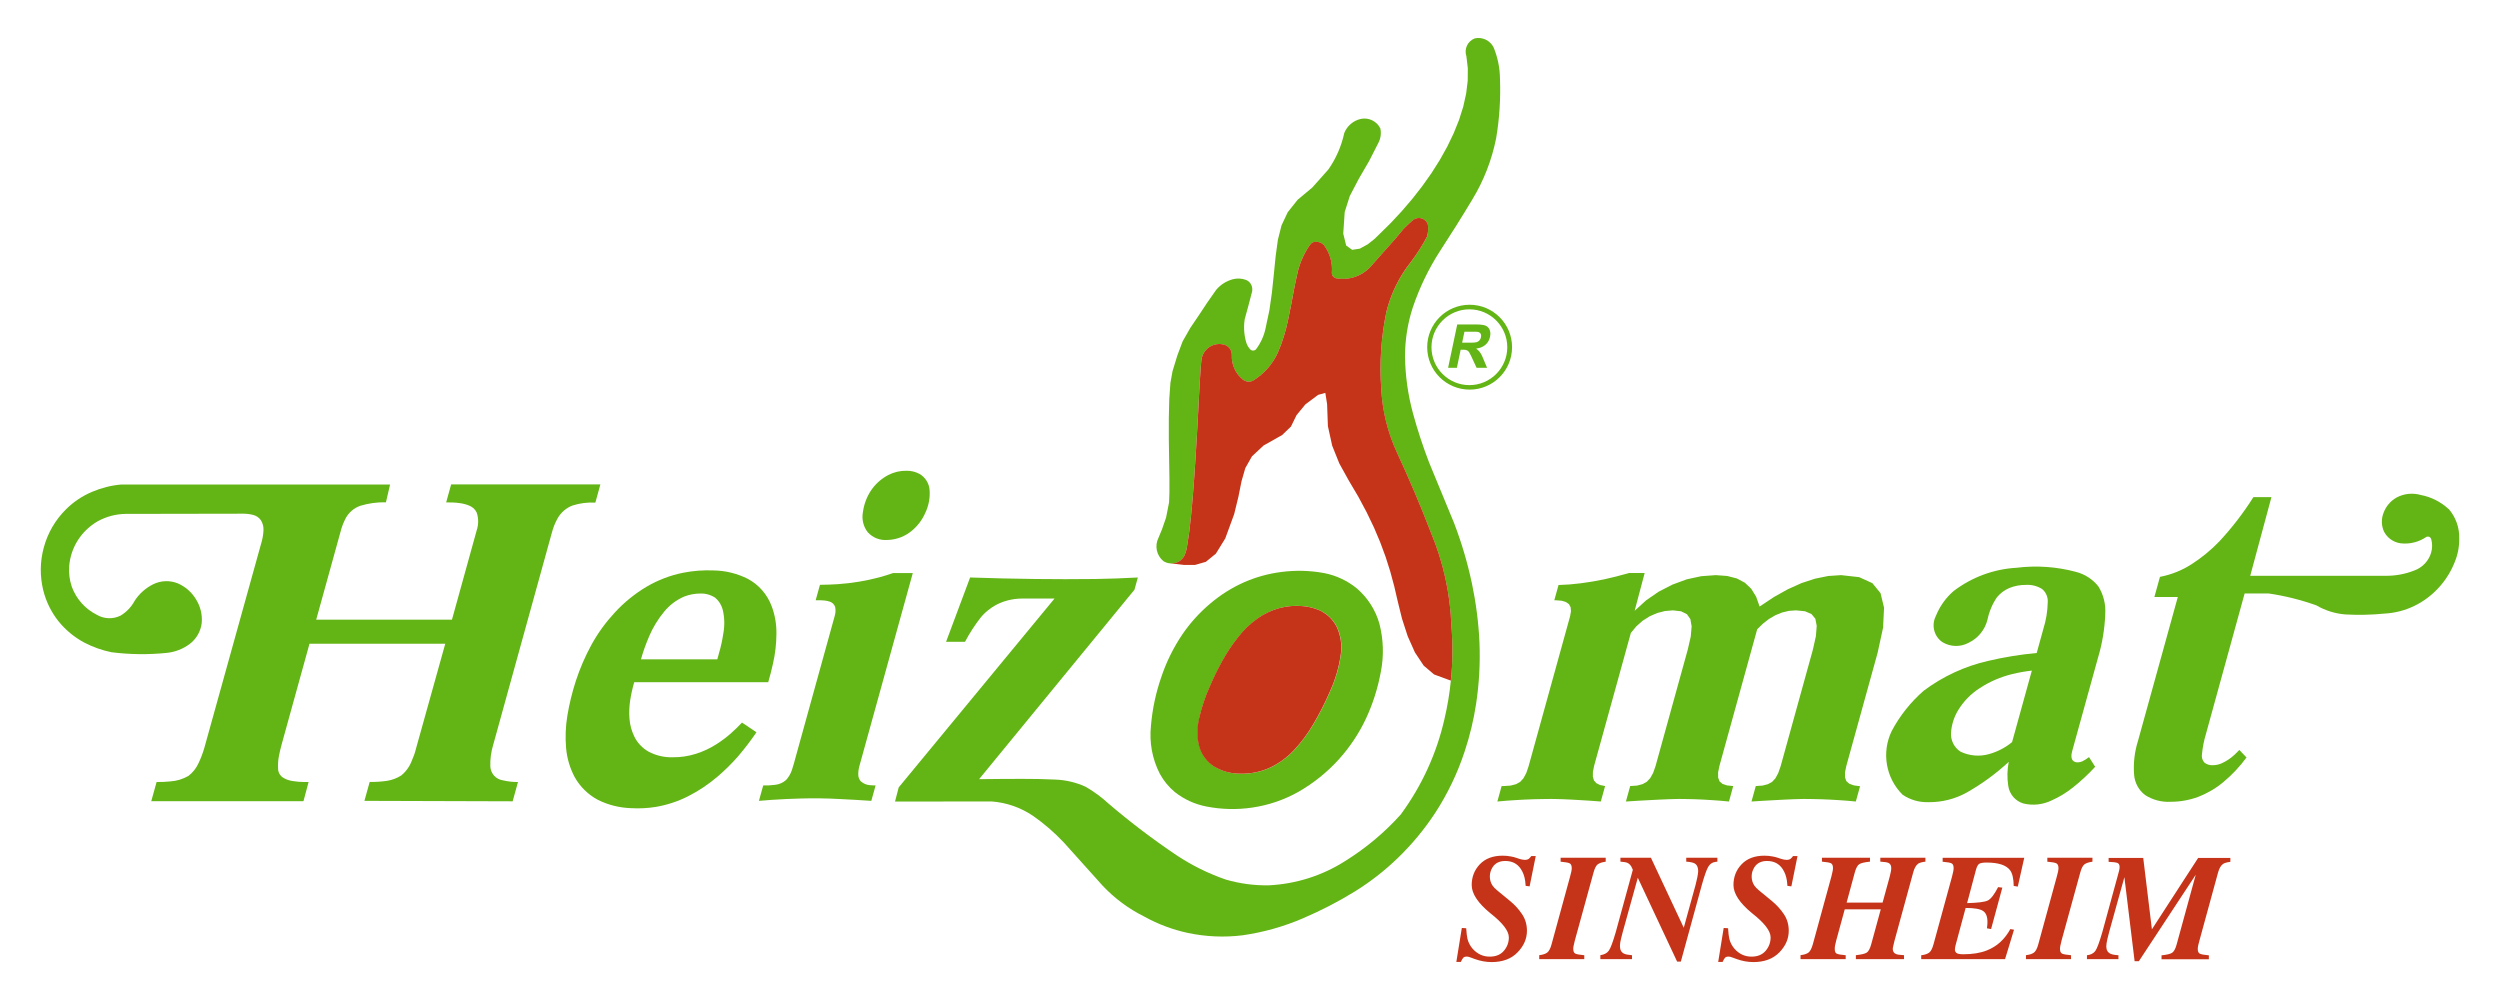
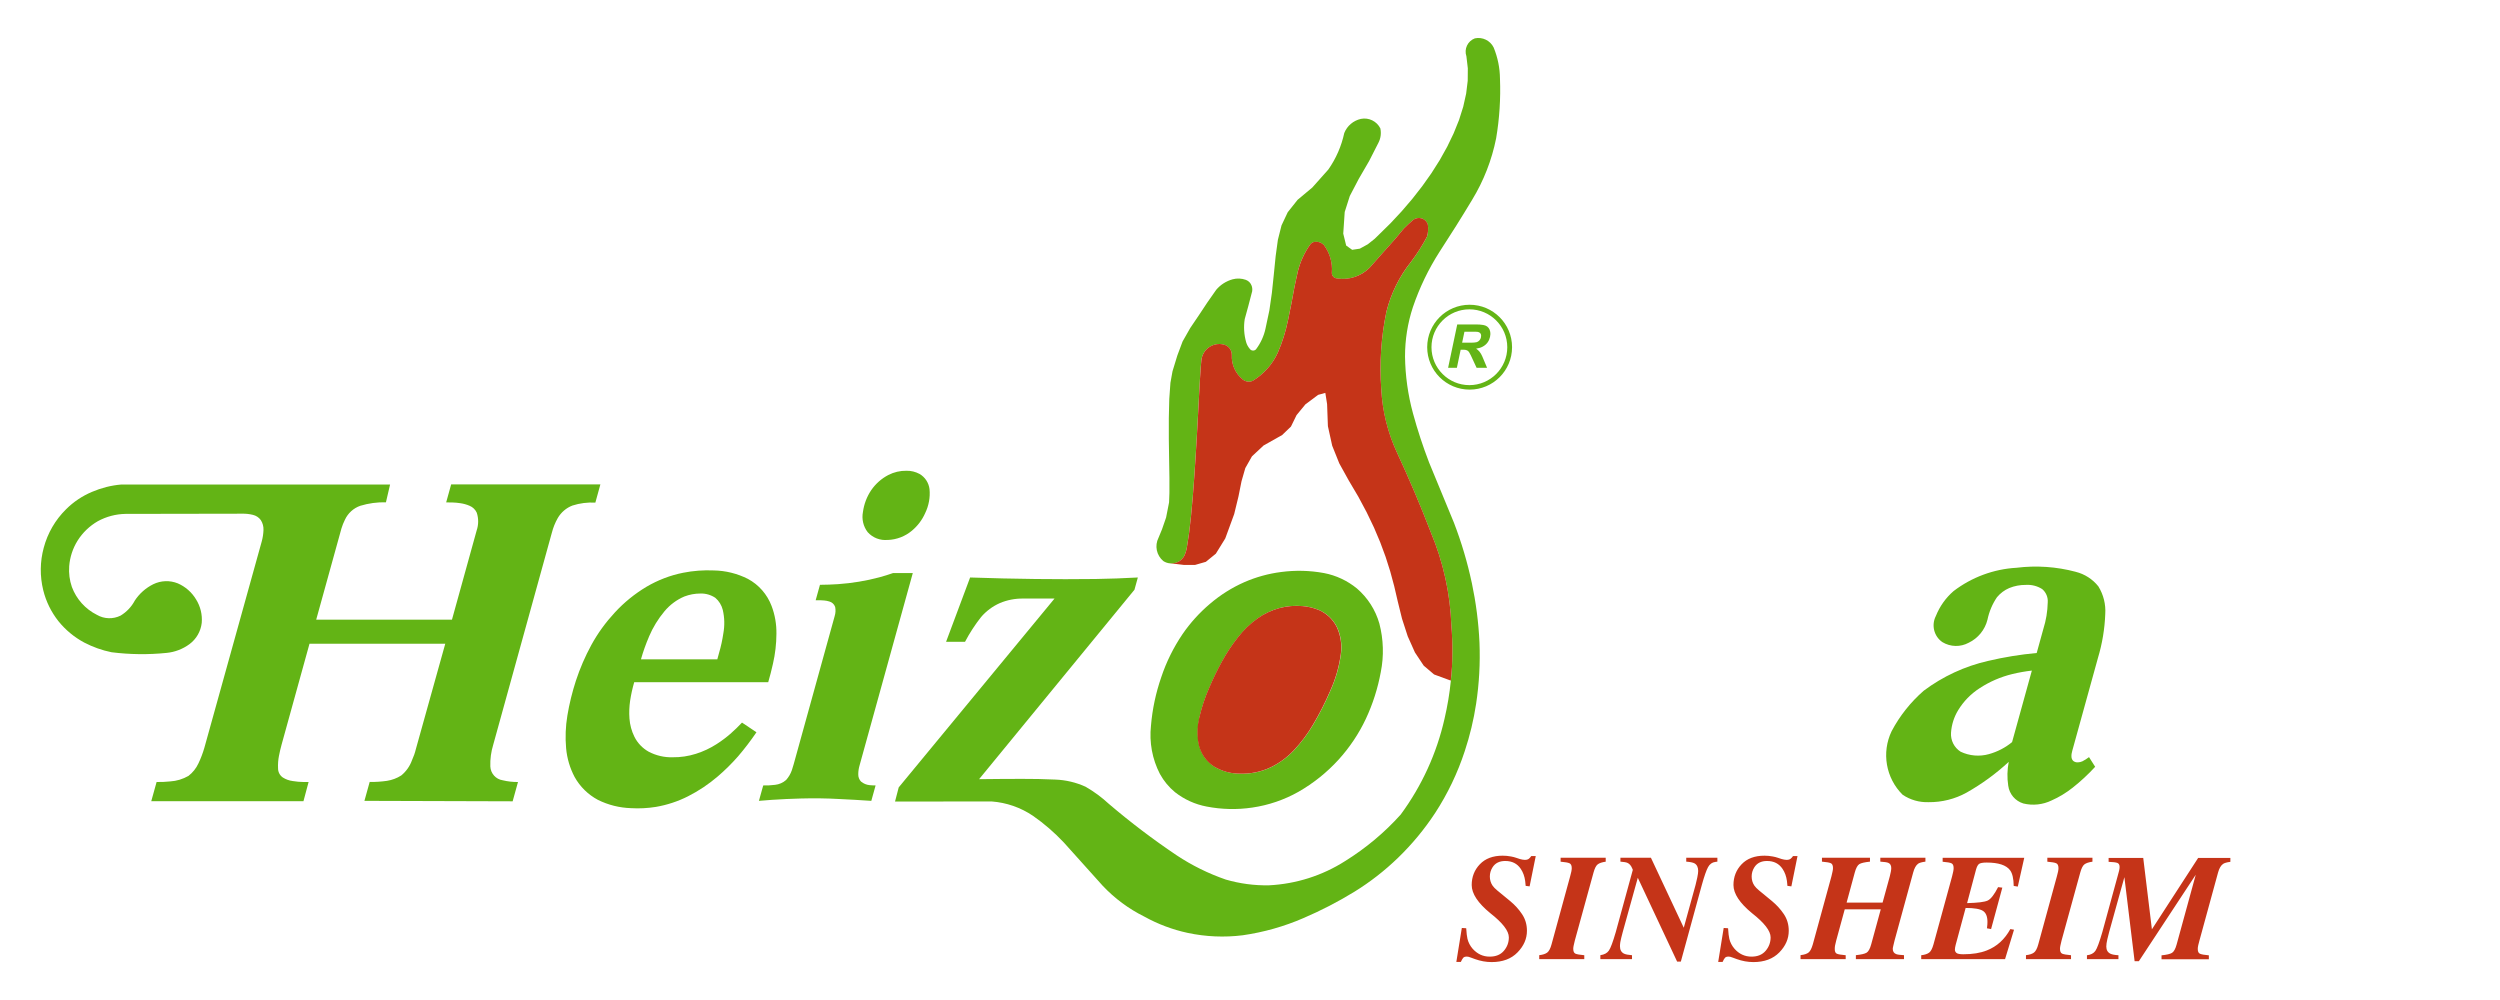
<svg xmlns="http://www.w3.org/2000/svg" id="Ebene_1" data-name="Ebene 1" viewBox="0 0 496.06 198.43">
  <defs>
    <style>
      .cls-1 {
        fill: #63b415;
      }

      .cls-1, .cls-2, .cls-3 {
        stroke-width: 0px;
      }

      .cls-2 {
        fill: #c53418;
      }

      .cls-3 {
        fill: #c5371b;
      }
    </style>
  </defs>
-   <polygon class="cls-1" points="371.52 115.71 368.9 114.52 365.31 114.12 362.77 114.29 360.16 114.82 357.49 115.69 354.75 116.92 351.98 118.47 349.15 120.35 348.46 118.4 347.49 116.83 346.23 115.63 344.66 114.79 342.74 114.29 340.46 114.12 337.57 114.33 334.7 114.95 331.85 116 329.11 117.41 326.61 119.14 324.35 121.2 326.34 113.7 323.22 113.7 320.74 114.38 318.32 114.95 315.95 115.4 313.64 115.74 311.41 115.97 309.25 116.08 308.41 119.11 308.75 119.11 309.87 119.2 310.73 119.46 311.32 119.88 311.65 120.49 311.72 121.28 311.55 122.26 303.31 152.04 302.85 153.39 302.29 154.43 301.64 155.14 300.82 155.6 299.74 155.88 298.4 155.97 297.96 155.97 297.11 159.04 298.92 158.88 300.71 158.76 302.49 158.66 304.26 158.59 306.05 158.55 307.84 158.53 308.94 158.55 310.26 158.59 311.79 158.66 313.53 158.76 315.49 158.88 317.64 159.04 318.49 155.97 317.49 155.77 316.75 155.4 316.28 154.86 316.06 154.12 316.07 153.15 316.31 151.96 323.6 125.59 324.67 124.3 325.9 123.2 327.31 122.3 328.82 121.64 330.37 121.24 331.96 121.11 333.58 121.3 334.73 121.88 335.41 122.84 335.66 124.28 335.49 126.29 334.9 128.87 328.49 152.04 328.02 153.37 327.45 154.39 326.78 155.11 325.93 155.59 324.83 155.88 323.47 155.97 322.62 159.04 325.16 158.88 327.4 158.76 329.32 158.66 330.93 158.59 332.21 158.55 333.17 158.53 334.76 158.55 336.36 158.59 337.99 158.66 339.64 158.76 341.34 158.88 343.07 159.04 343.91 155.97 342.69 155.85 341.78 155.54 341.2 155.04 340.92 154.3 340.91 153.27 341.18 151.96 348.67 124.86 349.82 123.74 351.02 122.81 352.29 122.07 353.6 121.54 354.96 121.21 356.37 121.11 358.16 121.29 359.44 121.84 360.21 122.77 360.48 124.18 360.32 126.22 359.73 128.87 353.32 152.04 352.85 153.39 352.29 154.43 351.63 155.14 350.8 155.6 349.72 155.88 348.39 155.97 347.54 159.04 350.07 158.88 352.28 158.76 354.18 158.66 355.75 158.59 357.02 158.55 357.97 158.53 359.65 158.55 361.34 158.59 363.05 158.66 364.77 158.76 366.5 158.88 368.24 159.04 369.08 156.01 367.85 155.84 366.94 155.51 366.37 155.01 366.1 154.28 366.09 153.26 366.36 151.96 372.57 129.51 373.65 124.52 373.84 120.58 373.14 117.69 371.52 115.71" />
  <path class="cls-1" d="M128.78,126.31c.77-1.82,1.81-3.51,3.07-5.02,1.06-1.27,2.41-2.28,3.94-2.93,1.02-.39,2.1-.59,3.19-.59,1.06-.03,2.09.27,2.97.86.72.62,1.23,1.45,1.46,2.37.37,1.55.4,3.16.11,4.72-.19,1.28-.46,2.54-.83,3.79-.12.44-.24.88-.36,1.32h-15.15c.43-1.54.97-3.04,1.6-4.51M145.12,145.44c-.93.82-1.92,1.57-2.96,2.23-1.27.81-2.63,1.45-4.06,1.9-1.5.48-3.06.71-4.63.69-1.66.05-3.3-.34-4.77-1.11-1.21-.68-2.2-1.71-2.82-2.96-.56-1.13-.89-2.36-.98-3.61-.09-1.18-.04-2.37.13-3.54.19-1.24.46-2.47.81-3.67h26.59c.35-1.21.67-2.43.94-3.66.45-1.95.68-3.95.69-5.95.03-1.88-.29-3.76-.96-5.52-.87-2.3-2.54-4.22-4.71-5.38-2.1-1.06-4.41-1.63-6.75-1.67-2.04-.09-4.09.06-6.09.46-2.57.51-5.03,1.46-7.29,2.79-2.32,1.39-4.43,3.1-6.26,5.09-1.82,1.96-3.4,4.13-4.68,6.48-1.23,2.26-2.25,4.63-3.05,7.07-.73,2.25-1.3,4.56-1.69,6.9-.36,2.15-.44,4.33-.25,6.5.18,1.99.75,3.93,1.69,5.7,1.07,1.92,2.67,3.49,4.61,4.53,2.05,1.02,4.3,1.58,6.58,1.65,1.65.1,3.3.01,4.93-.25,2.22-.38,4.38-1.09,6.39-2.11,2.11-1.07,4.08-2.39,5.88-3.93,1.44-1.23,2.78-2.56,4.03-3.98,1.31-1.53,2.53-3.13,3.66-4.79l-2.87-1.92c-.68.72-1.39,1.42-2.13,2.07" />
  <path class="cls-1" d="M118.12,99.78l1.01-3.66h-29.61l-.99,3.57c.39,0,.77,0,1.16.01.54.01,1.08.06,1.61.14.65.09,1.28.26,1.88.52.63.26,1.14.75,1.42,1.37.38,1.15.37,2.39-.02,3.53l-4.9,17.7h-26.94l5.01-18.1c.18-.59.41-1.17.69-1.73.6-1.3,1.7-2.3,3.05-2.77,1.65-.5,3.37-.74,5.09-.69l.82-3.53H24.07c-2.01.17-3.97.67-5.82,1.46-1.92.81-3.67,1.98-5.15,3.46-2.13,2.1-3.65,4.73-4.42,7.62-.75,2.76-.78,5.66-.1,8.43.55,2.24,1.58,4.33,3.01,6.14,1.41,1.75,3.15,3.19,5.13,4.25,1.71.89,3.53,1.54,5.41,1.92,3.63.46,7.3.5,10.93.13,1.64-.16,3.21-.76,4.54-1.74,1.36-1.01,2.24-2.54,2.43-4.22.14-1.64-.26-3.27-1.13-4.66-.85-1.42-2.12-2.53-3.63-3.18-1.57-.63-3.33-.57-4.85.17-1.5.74-2.77,1.87-3.68,3.26-.65,1.23-1.62,2.25-2.81,2.97-1.49.74-3.26.69-4.7-.15-2.3-1.15-4.08-3.13-4.97-5.54-.46-1.32-.63-2.72-.53-4.11.14-1.8.71-3.55,1.67-5.08,1-1.59,2.38-2.91,4.01-3.85,1.69-.92,3.57-1.42,5.5-1.45l23.11-.04c.73-.02,1.46.06,2.16.23.63.15,1.19.51,1.57,1.04.38.59.56,1.28.53,1.97-.03.8-.15,1.58-.37,2.35l-11.35,40.82c-.31,1.07-.7,2.12-1.18,3.12-.45.98-1.13,1.84-1.99,2.5-1.1.63-2.33,1.01-3.59,1.09-.91.09-1.82.14-2.73.12l-1.06,3.81h30.2l1.02-3.81c-.34,0-.67,0-1.01,0-.71-.01-1.42-.07-2.13-.19-.71-.09-1.38-.33-1.98-.71-.6-.42-.95-1.1-.94-1.83-.04-.82.02-1.64.18-2.45.14-.75.32-1.49.52-2.23l5.54-20.03h26.94l-5.84,20.93c-.18.75-.44,1.48-.76,2.18-.42,1.18-1.15,2.22-2.12,3.02-.86.56-1.84.92-2.85,1.08-1.13.16-2.28.24-3.43.22l-1.04,3.75,29.41.09,1.06-3.83c-1.02.01-2.03-.1-3.02-.34-1.38-.2-2.41-1.36-2.47-2.75-.05-1.46.15-2.92.58-4.32l11.63-42.06c.26-1.01.65-1.99,1.17-2.9.66-1.14,1.69-2.02,2.92-2.49,1.46-.47,3-.66,4.53-.58" />
  <path class="cls-1" d="M292.03,115.61c-.86-4.04-2.04-8-3.52-11.86-1.65-3.99-3.3-7.98-4.94-11.97-1.23-3.2-2.3-6.46-3.2-9.76-1-3.68-1.53-7.47-1.58-11.28,0-3.33.52-6.63,1.56-9.79,1.31-3.86,3.09-7.55,5.29-10.99,2.22-3.4,4.38-6.84,6.47-10.32,2.29-3.76,3.9-7.89,4.76-12.2.66-3.91.92-7.88.76-11.85-.02-2.11-.45-4.2-1.25-6.16-.68-1.39-2.22-2.14-3.73-1.82-1.43.53-2.18,2.11-1.68,3.56l.28,2.39-.02,2.47-.31,2.54-.58,2.6-.83,2.63-1.07,2.65-1.28,2.66-1.48,2.65-1.66,2.62-1.83,2.58-1.97,2.52-2.1,2.45-2.2,2.36-2.29,2.25-.87.85-1.36,1.08-1.58.87-1.52.23-1.19-.85-.58-2.36.29-4.3,1.01-3.17,1.78-3.4,2.06-3.55,1.84-3.61c.46-.88.59-1.89.38-2.86-.72-1.42-2.29-2.19-3.85-1.88-1.5.33-2.74,1.38-3.31,2.81-.56,2.6-1.63,5.06-3.16,7.24l-3.18,3.57-2.92,2.44-1.96,2.47-1.23,2.61-.72,2.86-.44,3.22-.38,3.78-.37,3.52-.5,3.48-.78,3.67.02-.08c-.32,1.49-.96,2.9-1.88,4.12-.16.18-.39.28-.64.26-.24-.01-.46-.13-.6-.33-.34-.39-.59-.85-.73-1.34-.42-1.49-.52-3.04-.28-4.57l.69-2.51.79-3.02c.05-.37.02-.75-.11-1.1-.19-.54-.62-.96-1.15-1.16-.84-.3-1.75-.34-2.61-.11-1.28.35-2.42,1.08-3.27,2.09l-1.73,2.47-1.69,2.55-1.72,2.54-1.53,2.69-1.04,2.78-.96,3.14-.41,2.27-.23,3.22-.09,3.83v4.11s.06,4.06.06,4.06l.06,3.67v2.95s-.07,1.9-.07,1.9l-.59,3-.81,2.34-.69,1.67c-.81,1.58-.41,3.5.95,4.63.41.27.89.43,1.37.46.02,0,.05,0,.07,0,.07,0,.14,0,.21,0,.02,0,.04,0,.06,0,.09,0,.18-.01.27-.02.02,0,.03,0,.05,0,.08-.01.15-.03.23-.04.02,0,.04,0,.06-.01.09-.02.17-.05.26-.08,0,0,.01,0,.02,0,.08-.03.15-.06.23-.09.02-.01.04-.02.07-.03.07-.04.14-.07.21-.11,0,0,.02,0,.03-.02.08-.05.15-.1.22-.15.02-.01.04-.03.05-.04.06-.04.11-.09.16-.14.01-.01.03-.03.04-.04.06-.06.13-.12.18-.19.01-.01.02-.03.03-.04.05-.06.09-.11.14-.17.01-.02.03-.04.04-.06.05-.07.1-.15.14-.23.28-.58.46-1.2.55-1.84l.42-2.71.38-3.35.35-3.83.31-4.13.28-4.26.25-4.22.22-4,.19-3.62.17-3.06.15-2.33.13-1.42c.09-1.06.64-2.02,1.51-2.63.87-.61,1.96-.81,2.98-.53.94.25,1.58,1.11,1.55,2.08-.09,1.87.72,3.67,2.17,4.84.56.45,1.32.55,1.97.27,2.19-1.32,3.93-3.27,4.99-5.6.9-2.07,1.58-4.24,2.03-6.45l.69-3.42.61-3.28.63-2.9c.47-1.93,1.3-3.75,2.44-5.37.23-.33.6-.54,1.01-.58.65-.06,1.28.18,1.73.65,1.17,1.57,1.73,3.51,1.58,5.46-.04.58.37,1.09.95,1.16,2.4.38,4.83-.41,6.55-2.12l2.65-3,2.33-2.61,1.79-2.14c.58-.58,1.17-1.14,1.79-1.67.47-.41,1.12-.56,1.73-.38.6.17,1.08.64,1.26,1.24.12.8.06,1.62-.17,2.4-.92,1.74-1.98,3.4-3.16,4.97-2.32,2.91-3.99,6.29-4.89,9.9-1.05,5.03-1.4,10.18-1.03,15.31.21,4.39,1.27,8.69,3.13,12.67,2.41,5.19,4.65,10.45,6.7,15.79,2.47,5.88,3.86,12.16,4.09,18.53.04.42.07.85.09,1.27,0,.14.02.28.02.41.02.29.03.58.04.86,0,.16.01.32.02.49,0,.27.02.53.02.8,0,.17,0,.33,0,.5,0,.27,0,.54,0,.81,0,.16,0,.32,0,.47,0,.3,0,.61-.02.91,0,.12,0,.24,0,.36-.01.42-.03.85-.05,1.27,0,.09-.01.18-.02.27-.02.34-.04.67-.07,1-.01.15-.02.3-.04.45-.02.28-.05.55-.07.83,0,.07-.01.14-.02.21h0c-.25,2.53-.67,5.04-1.25,7.53-1.55,6.88-4.52,13.37-8.71,19.05-3.22,3.58-6.93,6.68-11.02,9.22-4.53,2.89-9.74,4.54-15.1,4.81-2.9.06-5.79-.33-8.58-1.14-3.44-1.19-6.71-2.8-9.74-4.81-4.67-3.14-9.16-6.54-13.44-10.19-1.41-1.31-2.97-2.46-4.64-3.42-1.89-.86-3.92-1.34-5.99-1.42-2.23-.1-4.46-.15-6.69-.14-2.82,0-5.63.03-8.45.06l30.83-37.59.67-2.43c-2.78.16-5.57.25-8.36.3-4,.05-8.01.05-12.01,0-4.3-.05-8.6-.15-12.91-.3l-4.77,12.76h3.76c.91-1.74,1.98-3.38,3.19-4.92,1.02-1.18,2.29-2.13,3.72-2.76,1.46-.62,3.04-.92,4.62-.9h6.23l-30.92,37.47-.73,2.81,19.17-.02c2.94.22,5.76,1.2,8.2,2.85,2.23,1.55,4.28,3.33,6.14,5.31,2.56,2.86,5.12,5.71,7.69,8.56,2.37,2.52,5.17,4.59,8.27,6.13,2.69,1.49,5.58,2.58,8.59,3.23,3.6.77,7.31.93,10.96.47,4.14-.6,8.19-1.74,12.03-3.41,3.48-1.49,6.85-3.23,10.08-5.21,3.12-1.92,6.03-4.19,8.67-6.74,2.78-2.69,5.25-5.67,7.37-8.9,2.49-3.82,4.46-7.95,5.88-12.28,1.01-3.06,1.77-6.2,2.25-9.38.61-4.01.83-8.08.67-12.13-.18-4.01-.7-7.99-1.53-11.92" />
  <path class="cls-2" d="M287.98,134c.01-.15.03-.3.04-.45.03-.33.05-.67.07-1,0-.09.01-.18.02-.27.02-.42.04-.84.05-1.27,0-.12,0-.24,0-.36,0-.3.01-.61.02-.91,0-.16,0-.32,0-.47,0-.27,0-.54,0-.81,0-.17,0-.33,0-.5,0-.27-.01-.53-.02-.8,0-.16-.01-.32-.02-.49-.01-.29-.03-.57-.04-.86,0-.14-.01-.28-.02-.41-.03-.42-.06-.85-.09-1.27-.23-6.37-1.62-12.65-4.09-18.53-2.05-5.34-4.29-10.6-6.7-15.79-1.85-3.98-2.91-8.29-3.13-12.67-.37-5.12-.02-10.28,1.03-15.31.9-3.61,2.57-6.99,4.89-9.9,1.19-1.57,2.25-3.23,3.16-4.97.23-.78.29-1.6.17-2.4-.18-.6-.66-1.07-1.26-1.24-.6-.17-1.25-.03-1.73.38-.62.54-1.21,1.09-1.79,1.67l-1.79,2.14-2.33,2.61-2.65,3c-1.71,1.72-4.15,2.51-6.55,2.12-.58-.07-.99-.58-.95-1.16.16-1.95-.4-3.89-1.58-5.46-.45-.47-1.08-.71-1.73-.65-.4.03-.77.24-1.01.58-1.14,1.62-1.97,3.45-2.44,5.37l-.63,2.9-.61,3.28-.69,3.42c-.45,2.21-1.13,4.38-2.03,6.45-1.06,2.33-2.8,4.28-4.99,5.6-.66.29-1.42.18-1.97-.27-1.45-1.18-2.26-2.98-2.17-4.84.03-.97-.61-1.83-1.55-2.08-1.02-.27-2.12-.08-2.98.53-.87.61-1.42,1.57-1.51,2.63l-.13,1.42-.15,2.33-.17,3.06-.19,3.62-.22,4-.25,4.22-.28,4.26-.31,4.13-.35,3.83-.38,3.35-.42,2.71c-.09.64-.27,1.26-.55,1.84-.04.08-.09.15-.14.23-.01.02-.03.04-.04.06-.04.06-.09.12-.14.17-.01.01-.02.03-.03.04-.06.07-.12.13-.18.19-.01.01-.03.03-.04.04-.05.05-.11.09-.16.14-.02.01-.04.03-.05.04-.07.05-.14.1-.22.15,0,0-.02.01-.03.02-.07.04-.14.08-.21.11-.02.01-.04.02-.07.03-.07.04-.15.07-.23.09,0,0-.01,0-.02,0-.08.03-.17.06-.26.08,0,0-.02,0-.03,0-.01,0-.02,0-.04,0-.07.02-.15.03-.23.04-.02,0-.03,0-.05,0-.09.01-.18.02-.27.02-.02,0-.04,0-.06,0-.07,0-.14,0-.21,0-.02,0-.05,0-.07,0-.02,0-.03,0-.05,0l2.72.33h2.28l2.12-.61,1.99-1.62,1.87-3.03,1.77-4.84.85-3.5.6-3,.75-2.61,1.32-2.33,2.3-2.15,3.69-2.08,1.75-1.68,1.11-2.27,1.76-2.14,2.52-1.88,1.43-.39.35,2.22.16,4.38.85,3.87,1.41,3.52,1.86,3.36,1.92,3.25,1.66,3.11,1.44,3,1.24,2.93,1.07,2.89.92,2.9.79,2.93.7,3.01.85,3.45,1.13,3.48,1.43,3.2,1.74,2.62,2.06,1.75,3.32,1.22c0-.07.01-.14.02-.21.03-.28.05-.55.07-.83" />
  <path class="cls-3" d="M234.19,111.19s.04-.03.05-.04c-.02.01-.04.03-.05.04" />
  <path class="cls-3" d="M232.22,111.76s.05,0,.07,0c-.02,0-.05,0-.07,0" />
  <path class="cls-3" d="M232.83,111.74s.03,0,.05,0c-.02,0-.03,0-.05,0" />
  <path class="cls-3" d="M233.42,111.6s.01,0,.02,0c0,0-.01,0-.02,0" />
  <path class="cls-3" d="M233.94,111.36s.02-.01.03-.02c0,0-.02,0-.03.02" />
  <path class="cls-3" d="M233.67,111.5s.04-.02.07-.03c-.02.01-.04.02-.07.03" />
-   <path class="cls-3" d="M234.63,110.78s.02-.03.03-.04c-.01.01-.02.03-.03.04" />
  <path class="cls-3" d="M288.1,132.28c0,.09-.01.18-.02.27,0-.09.01-.18.02-.27" />
  <path class="cls-3" d="M233.16,111.68s-.04,0-.06.01c.01,0,.02,0,.04,0,0,0,.02,0,.03,0" />
  <path class="cls-3" d="M288.02,133.56c-.01.15-.02.3-.04.45.01-.15.03-.3.04-.45" />
  <path class="cls-3" d="M234.45,110.97s-.03.03-.04.04c.01-.01.03-.03.04-.04" />
  <path class="cls-3" d="M232.56,111.77s-.04,0-.06,0c.02,0,.04,0,.06,0" />
  <path class="cls-3" d="M287.91,134.84c0,.07-.01.14-.02.21h0c0-.07.01-.14.02-.21" />
  <path class="cls-3" d="M288.18,129.27c0,.16,0,.32,0,.47,0-.16,0-.32,0-.47" />
  <path class="cls-3" d="M288.13,126.67c0,.16.01.32.02.49,0-.16-.01-.32-.02-.49" />
  <path class="cls-3" d="M288.07,125.4c0,.14.02.28.02.41,0-.14-.01-.28-.02-.41" />
  <path class="cls-3" d="M288.17,127.96c0,.17,0,.33,0,.5,0-.17,0-.33,0-.5" />
  <path class="cls-3" d="M288.16,130.65c0,.12,0,.24,0,.36,0-.12,0-.24,0-.36" />
  <path class="cls-3" d="M234.8,110.57s.03-.04.04-.06c-.01.02-.03.04-.04.06" />
  <path class="cls-1" d="M238,142.37c.46-2.02,1.12-4,1.96-5.9.76-1.79,1.61-3.54,2.55-5.25.92-1.68,1.98-3.29,3.17-4.79,1.1-1.41,2.4-2.66,3.86-3.71,1.32-.94,2.79-1.64,4.36-2.07,1.5-.4,3.06-.53,4.61-.38.92.07,1.82.27,2.69.58.11.04.22.08.33.12,1.65.65,2.99,1.9,3.77,3.49.76,1.66,1.03,3.5.78,5.31-.34,2.5-1.04,4.94-2.08,7.25-.99,2.32-2.13,4.57-3.42,6.74-1.09,1.85-2.38,3.57-3.84,5.13-1.3,1.37-2.83,2.5-4.53,3.34-1.93.92-4.05,1.36-6.18,1.28-1.78,0-3.54-.48-5.07-1.39-1.59-1.03-2.7-2.65-3.08-4.5-.33-1.74-.28-3.53.15-5.24M233.15,157.19c1.83,1.44,3.99,2.42,6.28,2.85,2.98.58,6.05.65,9.06.2,3.22-.47,6.33-1.53,9.16-3.13,2.96-1.69,5.64-3.84,7.94-6.36,2.2-2.42,4.03-5.15,5.42-8.1,1.39-2.96,2.38-6.08,2.97-9.29.64-3.19.54-6.48-.28-9.63-.77-2.71-2.32-5.13-4.46-6.97-1.89-1.54-4.12-2.59-6.52-3.05-2.81-.52-5.69-.59-8.52-.21-2.5.32-4.93.99-7.24,1.99-2.51,1.1-4.83,2.57-6.91,4.35-2.06,1.75-3.88,3.76-5.41,5.99-1.79,2.65-3.22,5.53-4.23,8.57-1.07,3.1-1.76,6.33-2.03,9.6-.36,3.29.25,6.62,1.77,9.56.76,1.39,1.78,2.63,3,3.63" />
  <path class="cls-2" d="M240.93,152.12c1.53.91,3.28,1.4,5.07,1.39,2.13.08,4.25-.36,6.18-1.28,1.7-.83,3.23-1.96,4.53-3.34,1.47-1.56,2.76-3.28,3.84-5.13,1.29-2.17,2.43-4.42,3.42-6.74,1.04-2.3,1.74-4.74,2.08-7.25.25-1.81-.02-3.65-.78-5.31-.78-1.59-2.12-2.84-3.77-3.49-.11-.04-.22-.08-.33-.12-.87-.31-1.77-.5-2.69-.58-1.55-.14-3.11-.01-4.61.39-1.56.42-3.04,1.12-4.36,2.06-1.46,1.04-2.75,2.29-3.86,3.71-1.19,1.51-2.25,3.11-3.17,4.79-.94,1.7-1.79,3.46-2.55,5.25-.84,1.9-1.49,3.87-1.96,5.9-.43,1.72-.48,3.5-.15,5.24.38,1.85,1.49,3.48,3.08,4.5" />
  <path class="cls-1" d="M176.19,107.14c1.75-.07,3.43-.72,4.77-1.85,1.12-.94,2.02-2.12,2.61-3.46.72-1.48,1.03-3.13.87-4.77-.15-1.26-.88-2.38-1.98-3.02-.8-.43-1.69-.65-2.6-.63-1.25-.02-2.48.27-3.59.84-1.36.71-2.52,1.74-3.39,3-.88,1.3-1.44,2.79-1.65,4.34-.27,1.4.06,2.85.93,3.99,1.01,1.14,2.51,1.71,4.02,1.55" />
  <path class="cls-1" d="M170.88,155.12c-.39-.4-.6-.94-.58-1.49,0-.6.09-1.19.26-1.76l10.56-38.16h-3.92c-.91.32-1.82.6-2.75.85-1.32.35-2.65.64-4,.86-1.38.23-2.77.39-4.16.49-1.19.08-2.39.12-3.59.13l-.85,3.06h.89c.27,0,.54.02.81.05.33.03.66.09.98.19.56.14,1,.55,1.19,1.1.12.6.08,1.23-.1,1.81l-8.13,29.38c-.11.41-.23.81-.37,1.21-.25.71-.63,1.36-1.13,1.92-.61.55-1.38.88-2.19.97-.78.1-1.57.14-2.36.12l-.85,3.06c.84-.08,1.68-.14,2.52-.2,1.94-.13,3.88-.22,5.83-.27,2.51-.07,5.01-.04,7.52.1,2.14.1,4.29.22,6.43.37l.85-3.06c-.4,0-.8-.02-1.2-.06-.6-.06-1.17-.29-1.63-.67" />
  <path class="cls-1" d="M399.26,147.24c-1.35,1.12-2.93,1.93-4.62,2.4-1.86.52-3.85.35-5.6-.48-1.29-.81-2.02-2.27-1.91-3.79.11-1.57.59-3.09,1.41-4.44,1.07-1.76,2.53-3.26,4.26-4.37,1.98-1.3,4.18-2.25,6.48-2.81,1.28-.31,2.58-.54,3.89-.69l-3.92,14.17ZM411.87,113.46c-3.83-1.02-7.82-1.29-11.76-.8-4.53.26-8.88,1.88-12.48,4.63-1.55,1.34-2.75,3.04-3.51,4.94-.93,1.81-.38,4.03,1.29,5.18,1.59.97,3.58,1.02,5.22.13,1.86-.89,3.23-2.57,3.73-4.57.33-1.6.97-3.12,1.89-4.47.66-.79,1.49-1.42,2.44-1.82,1.03-.42,2.14-.63,3.26-.62,1.15-.08,2.3.21,3.27.83.77.65,1.18,1.63,1.1,2.64-.04,1.79-.33,3.56-.87,5.26l-1.32,4.78c-3.24.3-6.46.82-9.64,1.57-4.62,1.05-8.98,3.07-12.77,5.91-2.6,2.26-4.77,4.99-6.38,8.04-2.03,4.24-1.15,9.3,2.19,12.61,1.51,1.02,3.31,1.53,5.13,1.47,2.64.03,5.25-.62,7.56-1.9,3.01-1.7,5.82-3.75,8.36-6.1-.31,1.56-.34,3.16-.1,4.73.22,1.66,1.39,3.04,3,3.53,1.89.46,3.87.24,5.62-.61,1.49-.66,2.88-1.51,4.16-2.52,1.6-1.26,3.09-2.65,4.47-4.15l-1.22-1.92c-.41.32-.85.59-1.31.83-.28.13-.59.2-.9.21-.32.02-.63-.07-.89-.26-.22-.2-.35-.47-.38-.77-.03-.42.02-.84.15-1.25l5.1-18.44c.85-2.83,1.34-5.75,1.45-8.7.13-1.93-.35-3.85-1.36-5.49-1.14-1.44-2.73-2.46-4.51-2.9" />
-   <path class="cls-1" d="M485.83,100.98c-1.53-1.41-3.43-2.37-5.48-2.76-1.6-.46-3.32-.29-4.79.49-1.21.67-2.13,1.76-2.61,3.06-.47,1.19-.44,2.51.08,3.68.64,1.27,1.86,2.14,3.27,2.35,1.83.22,3.68-.24,5.19-1.29.18-.07.38-.06.56.02.17.09.3.24.36.43.26.92.24,1.89-.04,2.79-.5,1.59-1.72,2.87-3.29,3.44-1.84.73-3.81,1.09-5.79,1.06h-26.79s4.21-15.61,4.21-15.61h-3.58c-1.98,3.14-4.24,6.08-6.77,8.8-1.64,1.7-3.47,3.21-5.46,4.49-1.92,1.24-4.06,2.1-6.31,2.53l-1.11,4h4.65l-7.89,28.51c-.69,2.18-.96,4.47-.78,6.76.12,1.59.91,3.05,2.17,4.02,1.52.98,3.32,1.45,5.12,1.34,1.85,0,3.68-.33,5.42-.97,1.81-.7,3.5-1.69,4.99-2.93,1.73-1.44,3.27-3.08,4.6-4.89l-1.42-1.49-.92.91c-.78.74-1.68,1.34-2.66,1.77-.52.22-1.08.34-1.65.34-.62.05-1.23-.14-1.71-.52-.42-.47-.6-1.11-.47-1.73.13-1.34.39-2.65.78-3.94l7.68-27.89h4.73c3.24.47,6.42,1.27,9.51,2.37,1.77,1.03,3.75,1.65,5.79,1.8,2.57.14,5.14.08,7.71-.17,2.07-.11,4.1-.63,5.96-1.54,1.91-.93,3.62-2.24,5.03-3.85,1.27-1.44,2.27-3.08,2.97-4.87.61-1.48.91-3.07.88-4.67.06-2.16-.71-4.27-2.14-5.89" />
  <path class="cls-1" d="M299.08,68.9c0,4.15-3.37,7.52-7.52,7.52s-7.52-3.37-7.52-7.52,3.37-7.52,7.52-7.52,7.52,3.37,7.52,7.52h0ZM291.61,60.47c-4.65,0-8.42,3.77-8.42,8.42s3.77,8.42,8.42,8.42,8.42-3.77,8.42-8.42-3.77-8.42-8.42-8.42" />
  <path class="cls-1" d="M293.87,66.88c-.03.17-.09.33-.18.47-.08.13-.18.25-.3.34-.12.09-.25.16-.4.21-.29.06-.58.09-.87.09-.37,0-.74,0-1.11.01h-.89l.46-2.18h1.96s.32.01.32.01l.33.02c.16.02.31.09.44.18.11.09.19.21.23.35.04.16.04.33,0,.49M295.11,64.8c-.24-.17-.52-.28-.82-.32-.49-.08-.98-.11-1.48-.1h-3.66l-1.81,8.6h1.74l.75-3.59c.24,0,.47,0,.71.01.21,0,.41.05.6.14.16.09.29.22.38.37.12.2.23.4.33.61l1.14,2.46h2.08l-.96-2.28c-.14-.33-.32-.64-.54-.92-.19-.23-.42-.43-.67-.6.25-.04.49-.09.73-.16.42-.13.81-.34,1.14-.63.31-.27.55-.61.71-.99.15-.35.23-.72.25-1.1.01-.3-.04-.59-.15-.87-.1-.25-.27-.46-.48-.63" />
  <path class="cls-2" d="M414.08,190.32h6.27v-.78c-.73-.04-1.26-.14-1.57-.29-.56-.26-.84-.75-.84-1.45,0-.36.07-.85.21-1.45.08-.37.2-.84.35-1.39l3.03-10.91,2.03,16.68h.84l11.29-17.16-3.79,13.83c-.24.88-.54,1.43-.92,1.67-.38.23-1.07.39-2.08.49v.78h9.39v-.78c-.89-.08-1.48-.18-1.77-.32-.29-.13-.43-.45-.43-.95,0-.21.03-.46.1-.76s.14-.6.23-.89l3.7-13.52c.23-.84.57-1.41,1-1.7.27-.19.75-.32,1.44-.41v-.78h-6.39l-9.18,14.17-1.72-14.17h-6.87v.78c.85.03,1.43.1,1.73.21.3.11.45.38.45.8,0,.21-.03.47-.1.75-.07.29-.16.62-.27,1l-3.06,11.19c-.58,2-1.04,3.24-1.38,3.72-.34.48-.9.78-1.67.87v.78ZM401.99,190.32h8.95v-.78c-.91-.08-1.5-.19-1.78-.32-.27-.14-.41-.46-.41-.96,0-.09,0-.18.02-.29.01-.1.03-.2.05-.3l.24-1.04,3.71-13.49c.23-.83.5-1.38.83-1.63.33-.25.86-.43,1.59-.53v-.78h-8.95v.78c.9.08,1.49.18,1.78.32.28.13.43.45.43.96,0,.2-.03.42-.08.68-.05.26-.13.58-.24.96l-3.69,13.49c-.22.82-.51,1.36-.85,1.62-.34.26-.87.44-1.59.52v.78ZM381.2,190.32h16.65l1.78-5.84-.73-.13c-1.12,2.05-2.67,3.46-4.67,4.24-1.28.51-2.84.76-4.66.76-.69,0-1.14-.09-1.35-.26-.22-.18-.32-.4-.32-.68,0-.1.01-.23.04-.4.02-.16.06-.34.11-.51l1.98-7.34c1.71,0,2.86.2,3.45.59.59.39.88,1.12.88,2.19,0,.14,0,.31-.02.52-.02.21-.04.46-.08.74l.82.15,2.23-8.22-.84-.1c-.75,1.48-1.44,2.36-2.06,2.66-.62.29-1.98.46-4.09.51l1.78-6.68c.15-.53.34-.89.57-1.08.23-.19.74-.29,1.54-.29,2.33,0,3.89.51,4.65,1.54.45.61.69,1.64.71,3.1l.81.13,1.28-5.71h-16.19v.78c.92.08,1.51.18,1.78.32.27.13.4.45.4.96,0,.2-.03.43-.09.71-.06.28-.13.59-.22.93l-3.69,13.49c-.23.82-.51,1.36-.85,1.62-.34.26-.87.44-1.58.52v.78ZM357.28,190.32h8.95v-.78c-.92-.08-1.51-.18-1.77-.31-.26-.12-.4-.42-.4-.9,0-.28.02-.52.06-.72.04-.2.12-.53.23-.99l1.69-6.19h7.15l-1.9,6.95c-.24.89-.55,1.44-.92,1.66-.37.22-1.07.38-2.12.49v.78h9.55v-.78c-.78-.04-1.31-.11-1.57-.22-.44-.18-.66-.52-.66-1.04,0-.08,0-.15.02-.2,0-.05.04-.19.09-.42l.25-1.04,3.69-13.48c.23-.86.56-1.44.98-1.75.27-.19.76-.32,1.45-.41v-.78h-8.95v.78c.81.05,1.34.13,1.59.24.39.17.58.51.58,1.04,0,.2-.03.43-.08.71-.06.28-.13.59-.21.93l-1.43,5.21h-7.14l1.62-5.97c.24-.89.55-1.45.91-1.67.36-.22,1.07-.38,2.11-.49v-.78h-9.53v.78c.91.08,1.5.18,1.78.32.27.13.41.45.41.96,0,.2-.03.44-.1.73-.06.29-.13.6-.21.91l-3.69,13.48c-.23.8-.5,1.34-.82,1.61-.32.27-.86.46-1.62.54v.78ZM341.8,190.88c.18-.4.33-.67.48-.83.14-.16.38-.24.71-.24.13,0,.24.01.34.04.1.02.27.08.53.18l.76.28c.54.19,1.08.34,1.64.44.55.1,1.1.15,1.65.15,2.18,0,3.9-.64,5.15-1.92,1.25-1.28,1.87-2.71,1.87-4.29,0-1.23-.32-2.33-.97-3.3-.64-.96-1.43-1.82-2.34-2.58l-2.59-2.13c-.41-.34-.72-.66-.92-.95-.36-.53-.54-1.14-.54-1.82,0-.65.18-1.25.53-1.81.53-.84,1.37-1.26,2.52-1.26,1.35,0,2.38.52,3.08,1.57.45.67.74,1.46.87,2.39l.1.98.78.1,1.22-6.02h-.89c-.14.21-.3.4-.48.54-.19.15-.45.22-.81.22-.14,0-.29-.02-.47-.05-.18-.04-.35-.08-.51-.12l-.76-.25c-.28-.1-.61-.18-.98-.25-.57-.11-1.12-.16-1.66-.16-1.94,0-3.45.57-4.53,1.7-1.08,1.13-1.62,2.51-1.62,4.12,0,1.71,1.23,3.58,3.68,5.59,2.46,1.93,3.69,3.52,3.69,4.79,0,1.02-.33,1.91-.99,2.68-.66.77-1.59,1.15-2.79,1.15-.68,0-1.3-.13-1.87-.4-.57-.27-1.08-.66-1.53-1.18-.49-.57-.83-1.22-1.01-1.95-.11-.44-.19-1.14-.25-2.1l-.87-.06-1.09,6.74h.91ZM317.57,190.32h6.26v-.78c-.76-.06-1.3-.17-1.6-.32-.53-.27-.79-.76-.79-1.47,0-.26.03-.53.07-.81.08-.44.24-1.11.48-2l2.99-10.77,7.8,16.63h.74l4.18-15.26c.48-1.72.89-2.88,1.22-3.48.33-.6.81-.95,1.42-1.03l.43-.06v-.78h-6.18v.78c.78.06,1.33.17,1.64.34.48.27.73.78.73,1.51,0,.28-.06.74-.19,1.36-.08.41-.19.88-.33,1.41l-2.34,8.5-6.52-13.9h-6.05v.78c.68.05,1.16.13,1.41.25.39.18.7.53.92,1.07l.13.31-3.38,12.34c-.57,1.96-1.02,3.18-1.37,3.68-.34.5-.91.8-1.69.91v.78ZM305.41,190.32h8.95v-.78c-.91-.08-1.5-.19-1.78-.32-.27-.14-.41-.46-.41-.96,0-.09,0-.18.02-.29.02-.1.03-.2.05-.3l.24-1.04,3.71-13.49c.23-.83.5-1.38.83-1.63.33-.25.86-.43,1.59-.53v-.78h-8.95v.78c.9.08,1.49.18,1.78.32.28.13.43.45.43.96,0,.2-.03.42-.08.68-.05.26-.13.58-.24.96l-3.69,13.49c-.22.82-.51,1.36-.85,1.62-.34.26-.87.44-1.59.52v.78ZM289.86,190.88c.18-.4.34-.67.48-.83.14-.16.38-.24.71-.24.13,0,.24.01.34.04.1.02.27.08.53.18l.76.28c.54.19,1.08.34,1.64.44.55.1,1.1.15,1.65.15,2.18,0,3.9-.64,5.14-1.92,1.25-1.28,1.87-2.71,1.87-4.29,0-1.23-.32-2.33-.97-3.3-.64-.96-1.42-1.82-2.34-2.58l-2.59-2.13c-.41-.34-.72-.66-.92-.95-.36-.53-.54-1.14-.54-1.82,0-.65.18-1.25.53-1.81.53-.84,1.37-1.26,2.53-1.26,1.35,0,2.38.52,3.08,1.57.45.67.74,1.46.87,2.39l.1.98.78.1,1.22-6.02h-.89c-.14.21-.3.4-.48.54-.19.15-.46.22-.81.22-.14,0-.3-.02-.47-.05-.18-.04-.35-.08-.51-.12l-.76-.25c-.28-.1-.61-.18-.98-.25-.57-.11-1.12-.16-1.66-.16-1.94,0-3.45.57-4.53,1.7-1.08,1.13-1.62,2.51-1.62,4.12,0,1.71,1.23,3.58,3.69,5.59,2.46,1.93,3.68,3.52,3.68,4.79,0,1.02-.33,1.91-.99,2.68-.66.77-1.59,1.15-2.8,1.15-.68,0-1.3-.13-1.87-.4-.57-.27-1.08-.66-1.54-1.18-.49-.57-.83-1.22-1.01-1.95-.11-.44-.19-1.14-.25-2.1l-.87-.06-1.09,6.74h.91Z" />
</svg>